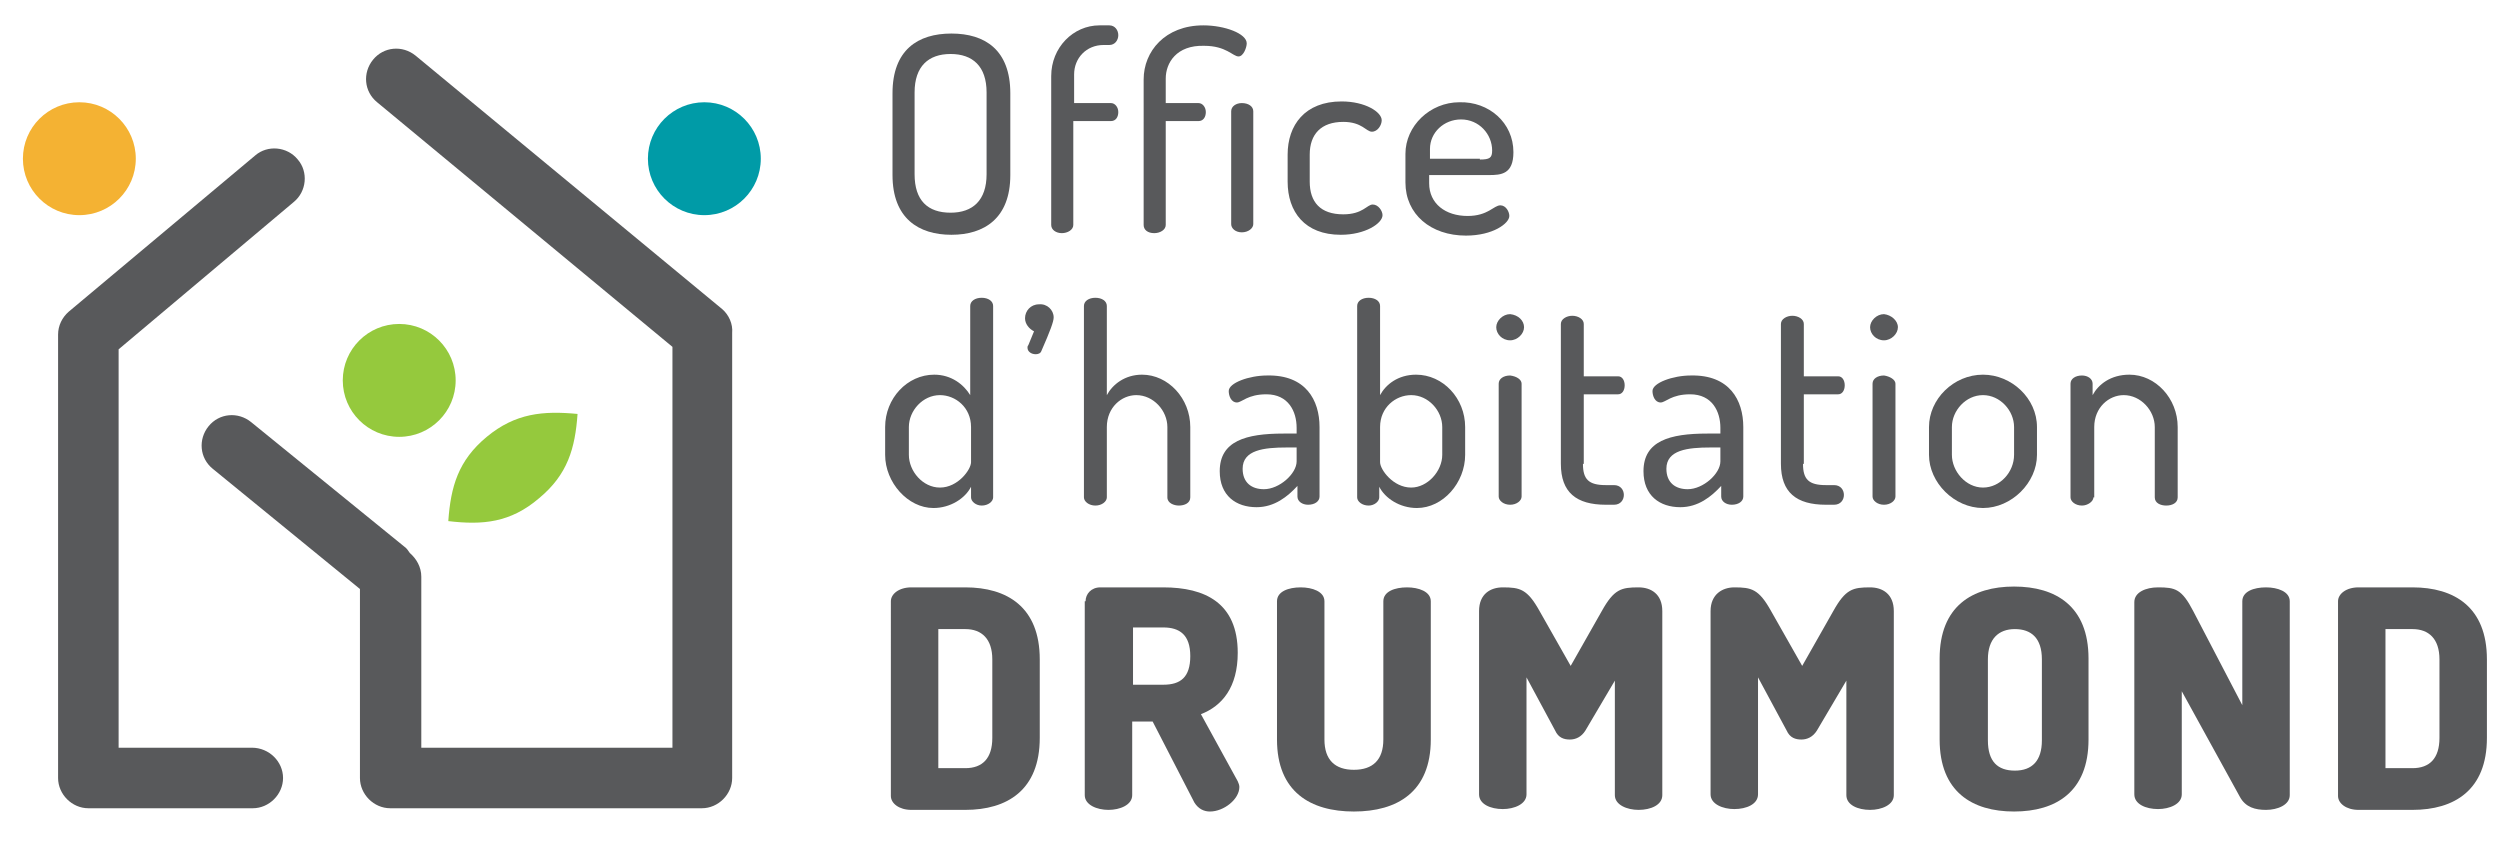
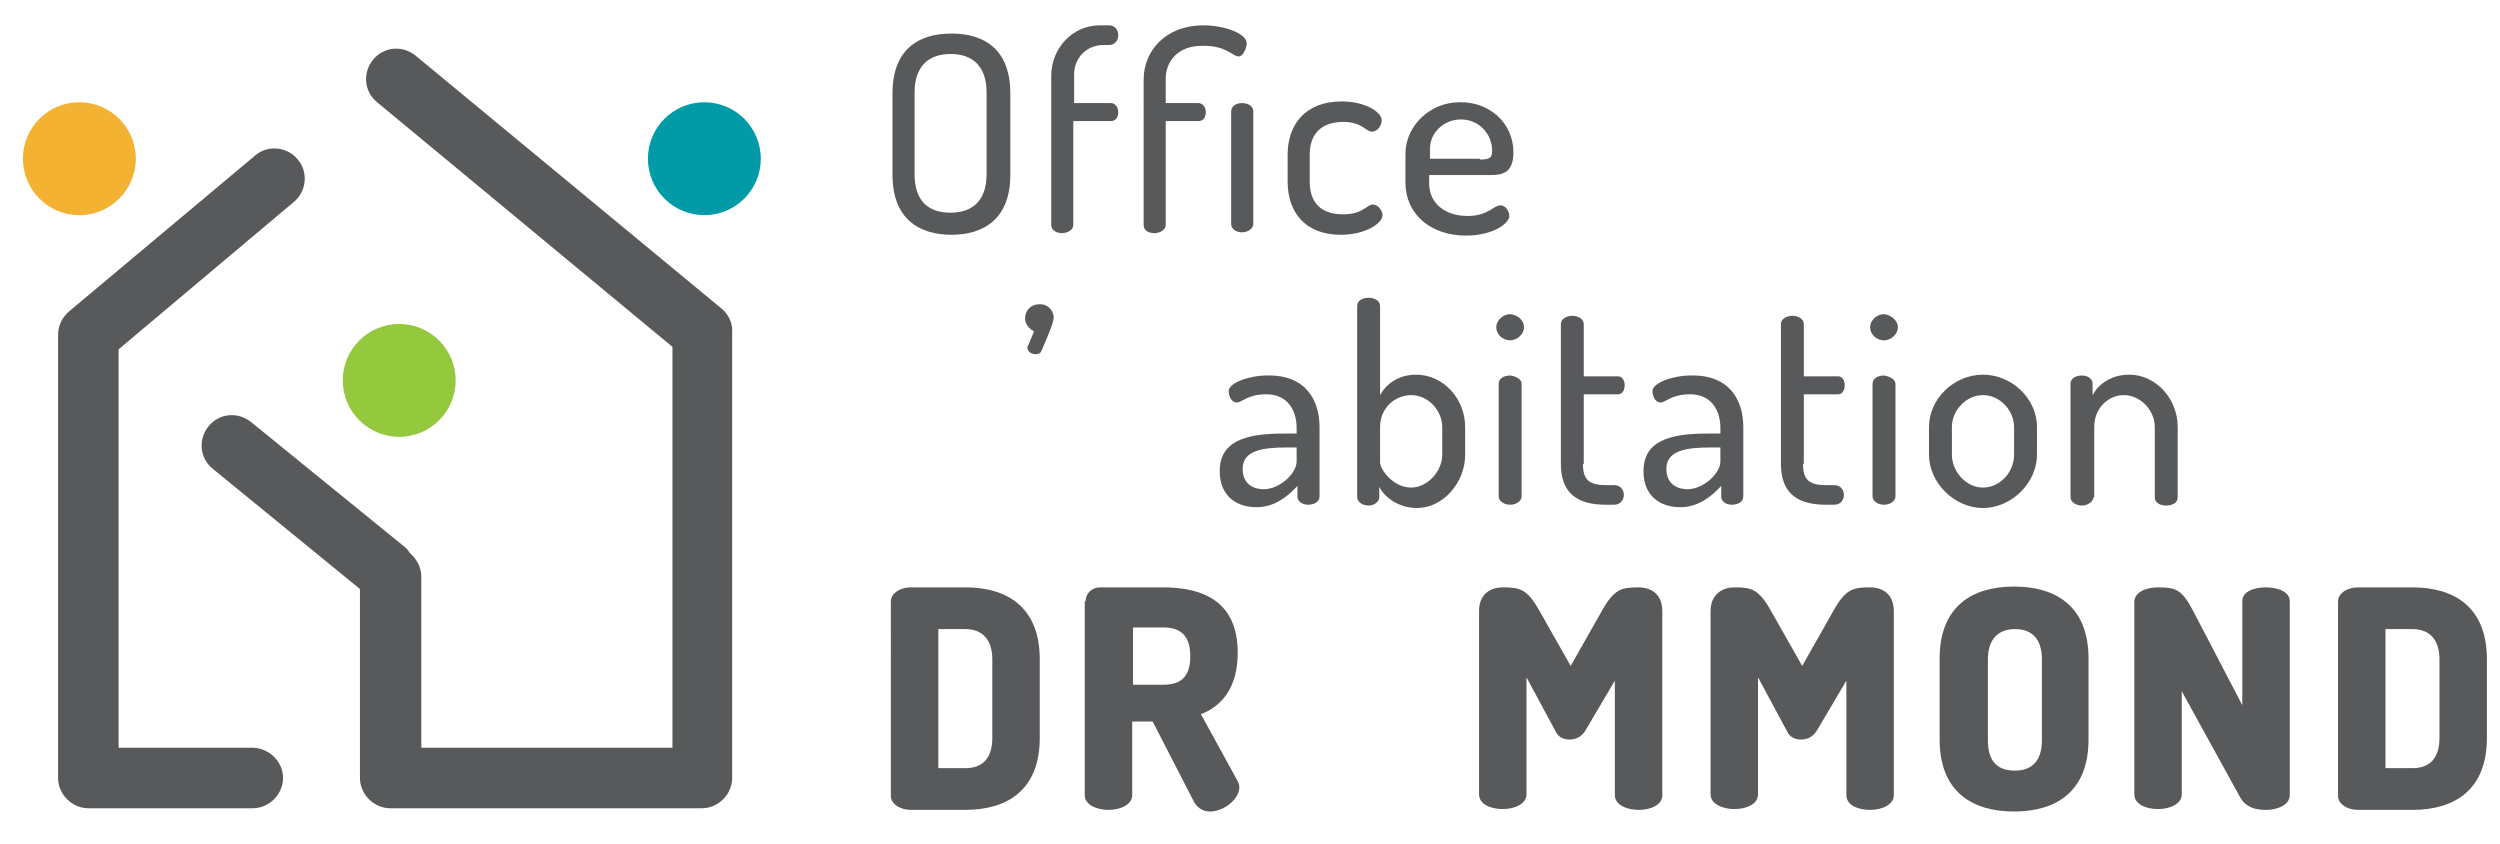
<svg xmlns="http://www.w3.org/2000/svg" version="1.1" id="Calque_1" x="0px" y="0px" viewBox="0 0 305.6 103.2" style="enable-background:new 0 0 305.6 103.2;" xml:space="preserve">
  <style type="text/css">
	.st0{fill:#58595B;}
	.st1{fill:#95C93D;}
	.st2{fill:#009BA7;}
	.st3{fill:#F4B233;}
</style>
  <g>
    <g>
      <path class="st0" d="M109.1,21.4v-10c0-5.3,3.1-7.3,7.2-7.3s7.2,2,7.2,7.3v10c0,5.3-3.2,7.3-7.2,7.3S109.1,26.7,109.1,21.4z     M120.6,11.3c0-3.2-1.7-4.7-4.4-4.7c-2.7,0-4.4,1.5-4.4,4.7v10c0,3.2,1.6,4.7,4.4,4.7c2.7,0,4.4-1.5,4.4-4.7V11.3z" />
    </g>
    <g>
      <path class="st0" d="M131.2,12.6h4.6c0.5,0,0.9,0.5,0.9,1.1s-0.3,1.1-0.9,1.1h-4.6v12.7c0,0.6-0.7,1-1.4,1s-1.3-0.4-1.3-1V9.3    c0-3.5,2.7-6.2,5.9-6.2h1.2c0.7,0,1.1,0.6,1.1,1.2c0,0.6-0.4,1.2-1.1,1.2h-0.7c-2.1,0-3.6,1.6-3.6,3.6V12.6z" />
    </g>
    <g>
      <path class="st0" d="M142.5,9.6v3h4c0.5,0,0.9,0.5,0.9,1.1s-0.3,1.1-0.9,1.1h-4v12.7c0,0.6-0.7,1-1.4,1c-0.8,0-1.3-0.4-1.3-1V9.7    c0-3.4,2.6-6.6,7.3-6.6c2.6,0,5.3,1,5.3,2.2c0,0.5-0.4,1.6-1,1.6c-0.7,0-1.5-1.3-4.2-1.3C143.8,5.5,142.5,7.7,142.5,9.6z     M153.2,13.6v13.8c0,0.5-0.6,1-1.4,1c-0.8,0-1.3-0.5-1.3-1V13.6c0-0.6,0.6-1,1.3-1C152.6,12.6,153.2,13,153.2,13.6z" />
    </g>
    <g>
      <path class="st0" d="M157.4,22.2v-3.3c0-3.6,2.1-6.5,6.6-6.5c2.9,0,4.9,1.3,4.9,2.3c0,0.6-0.5,1.4-1.2,1.4s-1.2-1.2-3.5-1.2    c-2.7,0-4.1,1.5-4.1,4v3.3c0,2.5,1.3,4,4.1,4c2.4,0,2.9-1.2,3.6-1.2c0.7,0,1.2,0.8,1.2,1.3c0,1-2.1,2.4-5.1,2.4    C159.5,28.7,157.4,25.9,157.4,22.2z" />
    </g>
    <g>
      <path class="st0" d="M185,18.6c0,2.7-1.5,2.8-3,2.8h-7.3v1c0,2.5,2,4,4.7,4c2.5,0,3.2-1.3,4-1.3c0.7,0,1.1,0.8,1.1,1.3    c0,0.9-2,2.4-5.3,2.4c-4.3,0-7.4-2.6-7.4-6.5v-3.5c0-3.4,3-6.3,6.6-6.3C182,12.4,185,15,185,18.6z M180.9,19.5    c1.2,0,1.5-0.2,1.5-1.1c0-2-1.6-3.8-3.8-3.8c-2.1,0-3.8,1.6-3.8,3.6v1.2H180.9z" />
    </g>
    <g>
-       <path class="st0" d="M121.4,37.4v23.4c0,0.5-0.6,1-1.4,1c-0.7,0-1.3-0.5-1.3-1v-1.3c-0.7,1.4-2.5,2.6-4.6,2.6    c-3.1,0-5.9-3.1-5.9-6.5v-3.4c0-3.5,2.7-6.4,6-6.4c2.1,0,3.6,1.2,4.4,2.5V37.4c0-0.6,0.6-1,1.4-1    C120.8,36.4,121.4,36.8,121.4,37.4z M111.1,55.6c0,2,1.7,4,3.8,4c2.2,0,3.8-2.2,3.8-3.1v-4.3c0-2.4-1.9-3.9-3.8-3.9    c-2.1,0-3.8,1.9-3.8,3.9V55.6z" />
-     </g>
+       </g>
    <g>
      <path class="st0" d="M128.8,38.8c0,0.5-0.4,1.6-1.5,4.1c-0.1,0.3-0.4,0.4-0.7,0.4c-0.5,0-1-0.3-1-0.8c0-0.1,0-0.2,0.1-0.3l0.7-1.7    c-0.6-0.3-1.1-0.9-1.1-1.6c0-0.9,0.7-1.7,1.7-1.7C128,37.1,128.8,37.9,128.8,38.8z" />
    </g>
    <g>
-       <path class="st0" d="M135.3,60.8c0,0.5-0.6,1-1.4,1c-0.8,0-1.4-0.5-1.4-1V37.4c0-0.6,0.6-1,1.4-1c0.8,0,1.4,0.4,1.4,1v10.9    c0.7-1.3,2.2-2.5,4.3-2.5c3.2,0,5.9,2.9,5.9,6.4v8.6c0,0.7-0.7,1-1.4,1c-0.6,0-1.4-0.3-1.4-1v-8.6c0-2-1.7-3.9-3.8-3.9    c-1.8,0-3.6,1.5-3.6,3.9V60.8z" />
-     </g>
+       </g>
    <g>
      <path class="st0" d="M161.3,52.2v8.5c0,0.6-0.6,1-1.4,1c-0.7,0-1.3-0.4-1.3-1v-1.3c-1.2,1.3-2.8,2.6-5,2.6c-2.5,0-4.5-1.4-4.5-4.4    c0-3.7,3.2-4.6,7.8-4.6h1.6v-0.7c0-2-1-4.1-3.7-4.1c-2.3,0-3,1-3.6,1c-0.7,0-1-0.8-1-1.4c0-1,2.5-1.9,4.7-1.9    C159.6,45.8,161.3,48.9,161.3,52.2z M158.5,54.7h-1.2c-2.8,0-5.4,0.3-5.4,2.6c0,1.7,1.1,2.5,2.6,2.5c1.9,0,4-1.9,4-3.4V54.7z" />
    </g>
    <g>
      <path class="st0" d="M168.7,37.4v10.9c0.7-1.3,2.2-2.5,4.4-2.5c3.3,0,6,2.9,6,6.4v3.4c0,3.4-2.7,6.5-5.9,6.5    c-2.1,0-3.9-1.2-4.6-2.6v1.3c0,0.5-0.6,1-1.3,1c-0.8,0-1.4-0.5-1.4-1V37.4c0-0.6,0.6-1,1.4-1C168.1,36.4,168.7,36.8,168.7,37.4z     M176.3,52.2c0-2-1.7-3.9-3.8-3.9c-1.9,0-3.8,1.5-3.8,3.9v4.3c0,0.9,1.6,3.1,3.8,3.1c2,0,3.8-2,3.8-4V52.2z" />
    </g>
    <g>
      <path class="st0" d="M186.3,40c0,0.8-0.8,1.6-1.7,1.6c-1,0-1.7-0.8-1.7-1.6s0.8-1.6,1.7-1.6C185.6,38.5,186.3,39.2,186.3,40z     M186,46.9v13.8c0,0.5-0.6,1-1.4,1c-0.8,0-1.4-0.5-1.4-1V46.9c0-0.6,0.6-1,1.4-1C185.4,46,186,46.4,186,46.9z" />
    </g>
    <g>
      <path class="st0" d="M193.5,56.7c0,1.9,0.7,2.6,2.8,2.6h1c0.8,0,1.2,0.6,1.2,1.2c0,0.6-0.4,1.2-1.2,1.2h-1c-3.6,0-5.5-1.5-5.5-5    V39.6c0-0.6,0.7-1,1.4-1c0.7,0,1.4,0.4,1.4,1V46h4.2c0.5,0,0.8,0.5,0.8,1.1s-0.3,1.1-0.8,1.1h-4.2V56.7z" />
    </g>
    <g>
      <path class="st0" d="M213.1,52.2v8.5c0,0.6-0.6,1-1.4,1c-0.7,0-1.3-0.4-1.3-1v-1.3c-1.2,1.3-2.8,2.6-5,2.6c-2.5,0-4.5-1.4-4.5-4.4    c0-3.7,3.2-4.6,7.8-4.6h1.6v-0.7c0-2-1-4.1-3.7-4.1c-2.3,0-3,1-3.6,1c-0.7,0-1-0.8-1-1.4c0-1,2.5-1.9,4.7-1.9    C211.4,45.8,213.1,48.9,213.1,52.2z M210.3,54.7h-1.2c-2.8,0-5.4,0.3-5.4,2.6c0,1.7,1.1,2.5,2.6,2.5c1.9,0,4-1.9,4-3.4V54.7z" />
    </g>
    <g>
      <path class="st0" d="M220.4,56.7c0,1.9,0.7,2.6,2.8,2.6h1c0.8,0,1.2,0.6,1.2,1.2c0,0.6-0.4,1.2-1.2,1.2h-1c-3.6,0-5.5-1.5-5.5-5    V39.6c0-0.6,0.7-1,1.4-1c0.7,0,1.4,0.4,1.4,1V46h4.2c0.5,0,0.8,0.5,0.8,1.1s-0.3,1.1-0.8,1.1h-4.2V56.7z" />
    </g>
    <g>
      <path class="st0" d="M232,40c0,0.8-0.8,1.6-1.7,1.6c-1,0-1.7-0.8-1.7-1.6s0.8-1.6,1.7-1.6C231.2,38.5,232,39.2,232,40z     M231.7,46.9v13.8c0,0.5-0.6,1-1.4,1c-0.8,0-1.4-0.5-1.4-1V46.9c0-0.6,0.6-1,1.4-1C231,46,231.7,46.4,231.7,46.9z" />
    </g>
    <g>
      <path class="st0" d="M249,52.2v3.4c0,3.4-3.1,6.5-6.6,6.5s-6.6-3.1-6.6-6.5v-3.4c0-3.4,3-6.4,6.6-6.4    C245.9,45.8,249,48.7,249,52.2z M246.2,52.2c0-2-1.7-3.9-3.8-3.9c-2.1,0-3.8,1.9-3.8,3.9v3.4c0,2,1.7,4,3.8,4s3.8-1.9,3.8-4V52.2z    " />
    </g>
    <g>
      <path class="st0" d="M255.9,60.8c0,0.5-0.7,1-1.4,1c-0.8,0-1.4-0.5-1.4-1V46.9c0-0.6,0.6-1,1.4-1c0.7,0,1.3,0.4,1.3,1v1.4    c0.7-1.3,2.2-2.5,4.5-2.5c3.2,0,5.9,2.9,5.9,6.4v8.6c0,0.7-0.7,1-1.4,1c-0.7,0-1.4-0.3-1.4-1v-8.6c0-2-1.7-3.9-3.8-3.9    c-1.8,0-3.6,1.5-3.6,3.9V60.8z" />
    </g>
    <g>
      <path class="st0" d="M118,71.8c5.1,0,9.1,2.4,9.1,8.8v9.6c0,6.4-4,8.8-9.1,8.8h-6.6c-1.5,0-2.5-0.8-2.5-1.7V73.5    c0-0.9,1-1.7,2.5-1.7H118z M114.7,76.8v17.1h3.3c2.1,0,3.3-1.2,3.3-3.7v-9.6c0-2.5-1.3-3.7-3.3-3.7H114.7z" />
    </g>
    <g>
      <path class="st0" d="M132.7,73.5c0-0.9,0.7-1.7,1.8-1.7h7.7c5.1,0,9.1,1.9,9.1,8c0,4.2-1.9,6.5-4.5,7.5l4.5,8.2    c0.1,0.2,0.2,0.5,0.2,0.7c0,1.5-1.9,3-3.6,3c-0.7,0-1.4-0.3-1.9-1.1l-5.1-9.9h-2.5v9c0,1.2-1.5,1.8-2.9,1.8s-2.9-0.6-2.9-1.8V73.5    z M138.5,76.8v6.9h3.7c2.1,0,3.3-0.9,3.3-3.5c0-2.6-1.3-3.5-3.3-3.5H138.5z" />
    </g>
    <g>
-       <path class="st0" d="M169.1,73.5c0-1.2,1.4-1.7,2.9-1.7c1.4,0,2.9,0.5,2.9,1.7v16.9c0,6.4-4.1,8.8-9.4,8.8c-5.3,0-9.4-2.4-9.4-8.8    V73.5c0-1.2,1.4-1.7,2.9-1.7c1.4,0,2.9,0.5,2.9,1.7v16.9c0,2.5,1.3,3.7,3.6,3.7s3.6-1.2,3.6-3.7V73.5z" />
-     </g>
+       </g>
    <g>
      <path class="st0" d="M193.8,89.3c-0.5,0.8-1.2,1.1-1.9,1.1c-0.7,0-1.4-0.2-1.8-1.1l-3.5-6.5v14.3c0,1.2-1.5,1.8-2.9,1.8    c-1.5,0-2.9-0.6-2.9-1.8V74.7c0-2.1,1.4-2.9,2.9-2.9c2.1,0,3,0.2,4.5,2.9l3.8,6.7l3.8-6.7c1.5-2.7,2.4-2.9,4.5-2.9    c1.5,0,2.9,0.8,2.9,2.9v22.5c0,1.2-1.4,1.8-2.9,1.8c-1.4,0-2.9-0.6-2.9-1.8V83.2L193.8,89.3z" />
    </g>
    <g>
      <path class="st0" d="M222.1,89.3c-0.5,0.8-1.2,1.1-1.9,1.1c-0.7,0-1.4-0.2-1.8-1.1l-3.5-6.5v14.3c0,1.2-1.4,1.8-2.9,1.8    c-1.4,0-2.9-0.6-2.9-1.8V74.7c0-2.1,1.5-2.9,2.9-2.9c2.1,0,3,0.2,4.5,2.9l3.8,6.7l3.8-6.7c1.5-2.7,2.4-2.9,4.5-2.9    c1.5,0,2.9,0.8,2.9,2.9v22.5c0,1.2-1.5,1.8-2.9,1.8c-1.5,0-2.9-0.6-2.9-1.8V83.2L222.1,89.3z" />
    </g>
    <g>
      <path class="st0" d="M237.1,90.4v-9.9c0-6.4,4-8.8,9.1-8.8c5.1,0,9.1,2.4,9.1,8.8v9.9c0,6.4-4,8.8-9.1,8.8    C241.1,99.2,237.1,96.8,237.1,90.4z M249.6,80.6c0-2.6-1.3-3.7-3.3-3.7s-3.3,1.2-3.3,3.7v9.9c0,2.6,1.2,3.7,3.3,3.7    s3.3-1.2,3.3-3.7V80.6z" />
    </g>
    <g>
      <path class="st0" d="M273.8,97.4l-7.1-12.9v12.6c0,1.2-1.5,1.8-2.9,1.8c-1.5,0-2.9-0.6-2.9-1.8V73.6c0-1.2,1.4-1.8,2.9-1.8    c2.1,0,2.9,0.2,4.3,2.9l6,11.5V73.5c0-1.2,1.4-1.7,2.9-1.7c1.4,0,2.9,0.5,2.9,1.7v23.7c0,1.2-1.5,1.8-2.9,1.8    C275.7,99,274.5,98.7,273.8,97.4z" />
    </g>
    <g>
      <path class="st0" d="M294.9,71.8c5.1,0,9.1,2.4,9.1,8.8v9.6c0,6.4-4,8.8-9.1,8.8h-6.6c-1.5,0-2.5-0.8-2.5-1.7V73.5    c0-0.9,1-1.7,2.5-1.7H294.9z M291.6,76.8v17.1h3.3c2.1,0,3.3-1.2,3.3-3.7v-9.6c0-2.5-1.3-3.7-3.3-3.7H291.6z" />
    </g>
  </g>
  <g>
    <circle class="st1" cx="48.8" cy="46.5" r="6.9" />
  </g>
  <g>
    <path class="st0" d="M30.8,91.4H14.5V42.7l21.4-18c1.6-1.3,1.8-3.7,0.5-5.2c-1.3-1.6-3.7-1.8-5.2-0.5L8.4,38.1   c-0.8,0.7-1.3,1.7-1.3,2.8v54.2c0,2,1.7,3.7,3.7,3.7h20.1c2,0,3.7-1.7,3.7-3.7S32.9,91.4,30.8,91.4z" />
    <path class="st0" d="M88.3,37.8L50.8,6.8c-1.6-1.3-3.9-1.1-5.2,0.5c-1.3,1.6-1.1,3.9,0.5,5.2l36.1,29.9v49H51.5V70.5   c0-1.2-0.6-2.2-1.4-2.9c-0.2-0.3-0.4-0.6-0.7-0.8L30.7,51.6c-1.6-1.3-3.9-1.1-5.2,0.5c-1.3,1.6-1.1,3.9,0.5,5.2l18,14.7v23.1   c0,2,1.7,3.7,3.7,3.7h38.1c2,0,3.7-1.7,3.7-3.7V40.7C89.6,39.6,89.1,38.5,88.3,37.8z" />
  </g>
  <g>
    <circle class="st2" cx="86.1" cy="19.4" r="6.9" />
  </g>
  <g>
    <circle class="st3" cx="9.7" cy="19.4" r="6.9" />
  </g>
  <g>
-     <path class="st1" d="M54.8,63.7c0.3-4.2,1.2-7.4,4.7-10.3c3.5-2.9,6.9-3.2,11.1-2.8c-0.3,4.2-1.2,7.4-4.7,10.3   C62.4,63.9,59,64.2,54.8,63.7z" />
-   </g>
+     </g>
</svg>